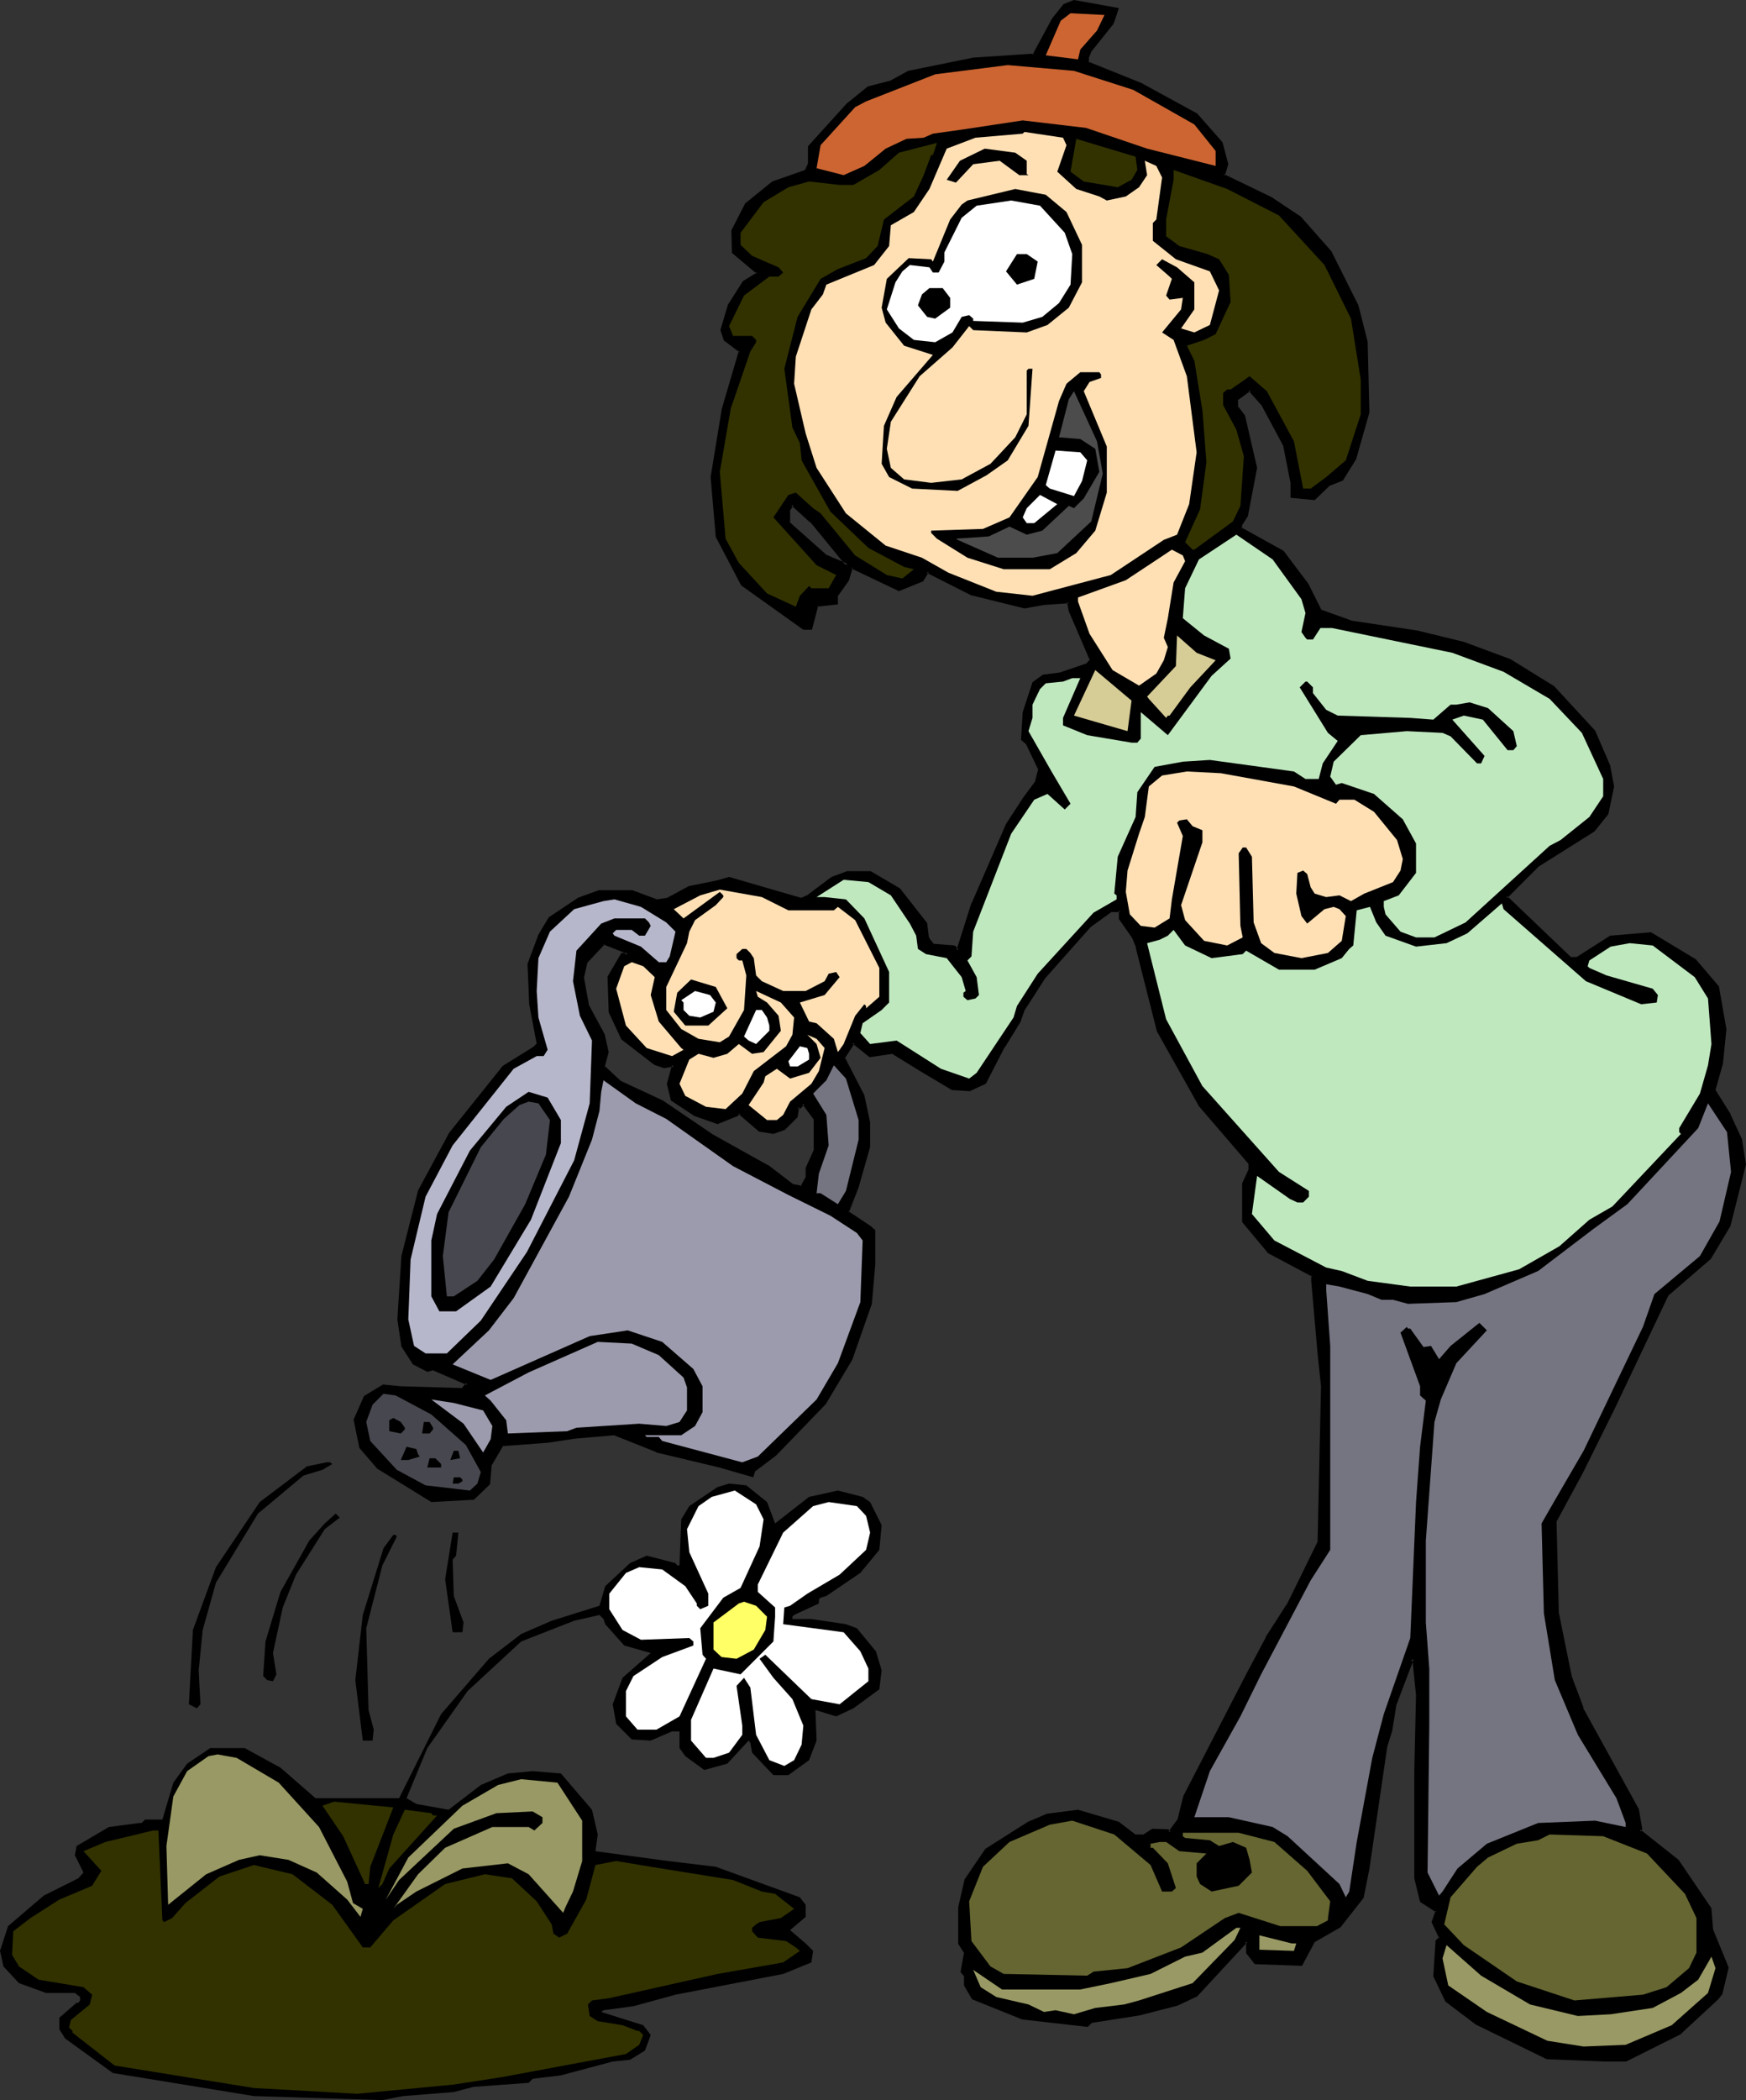
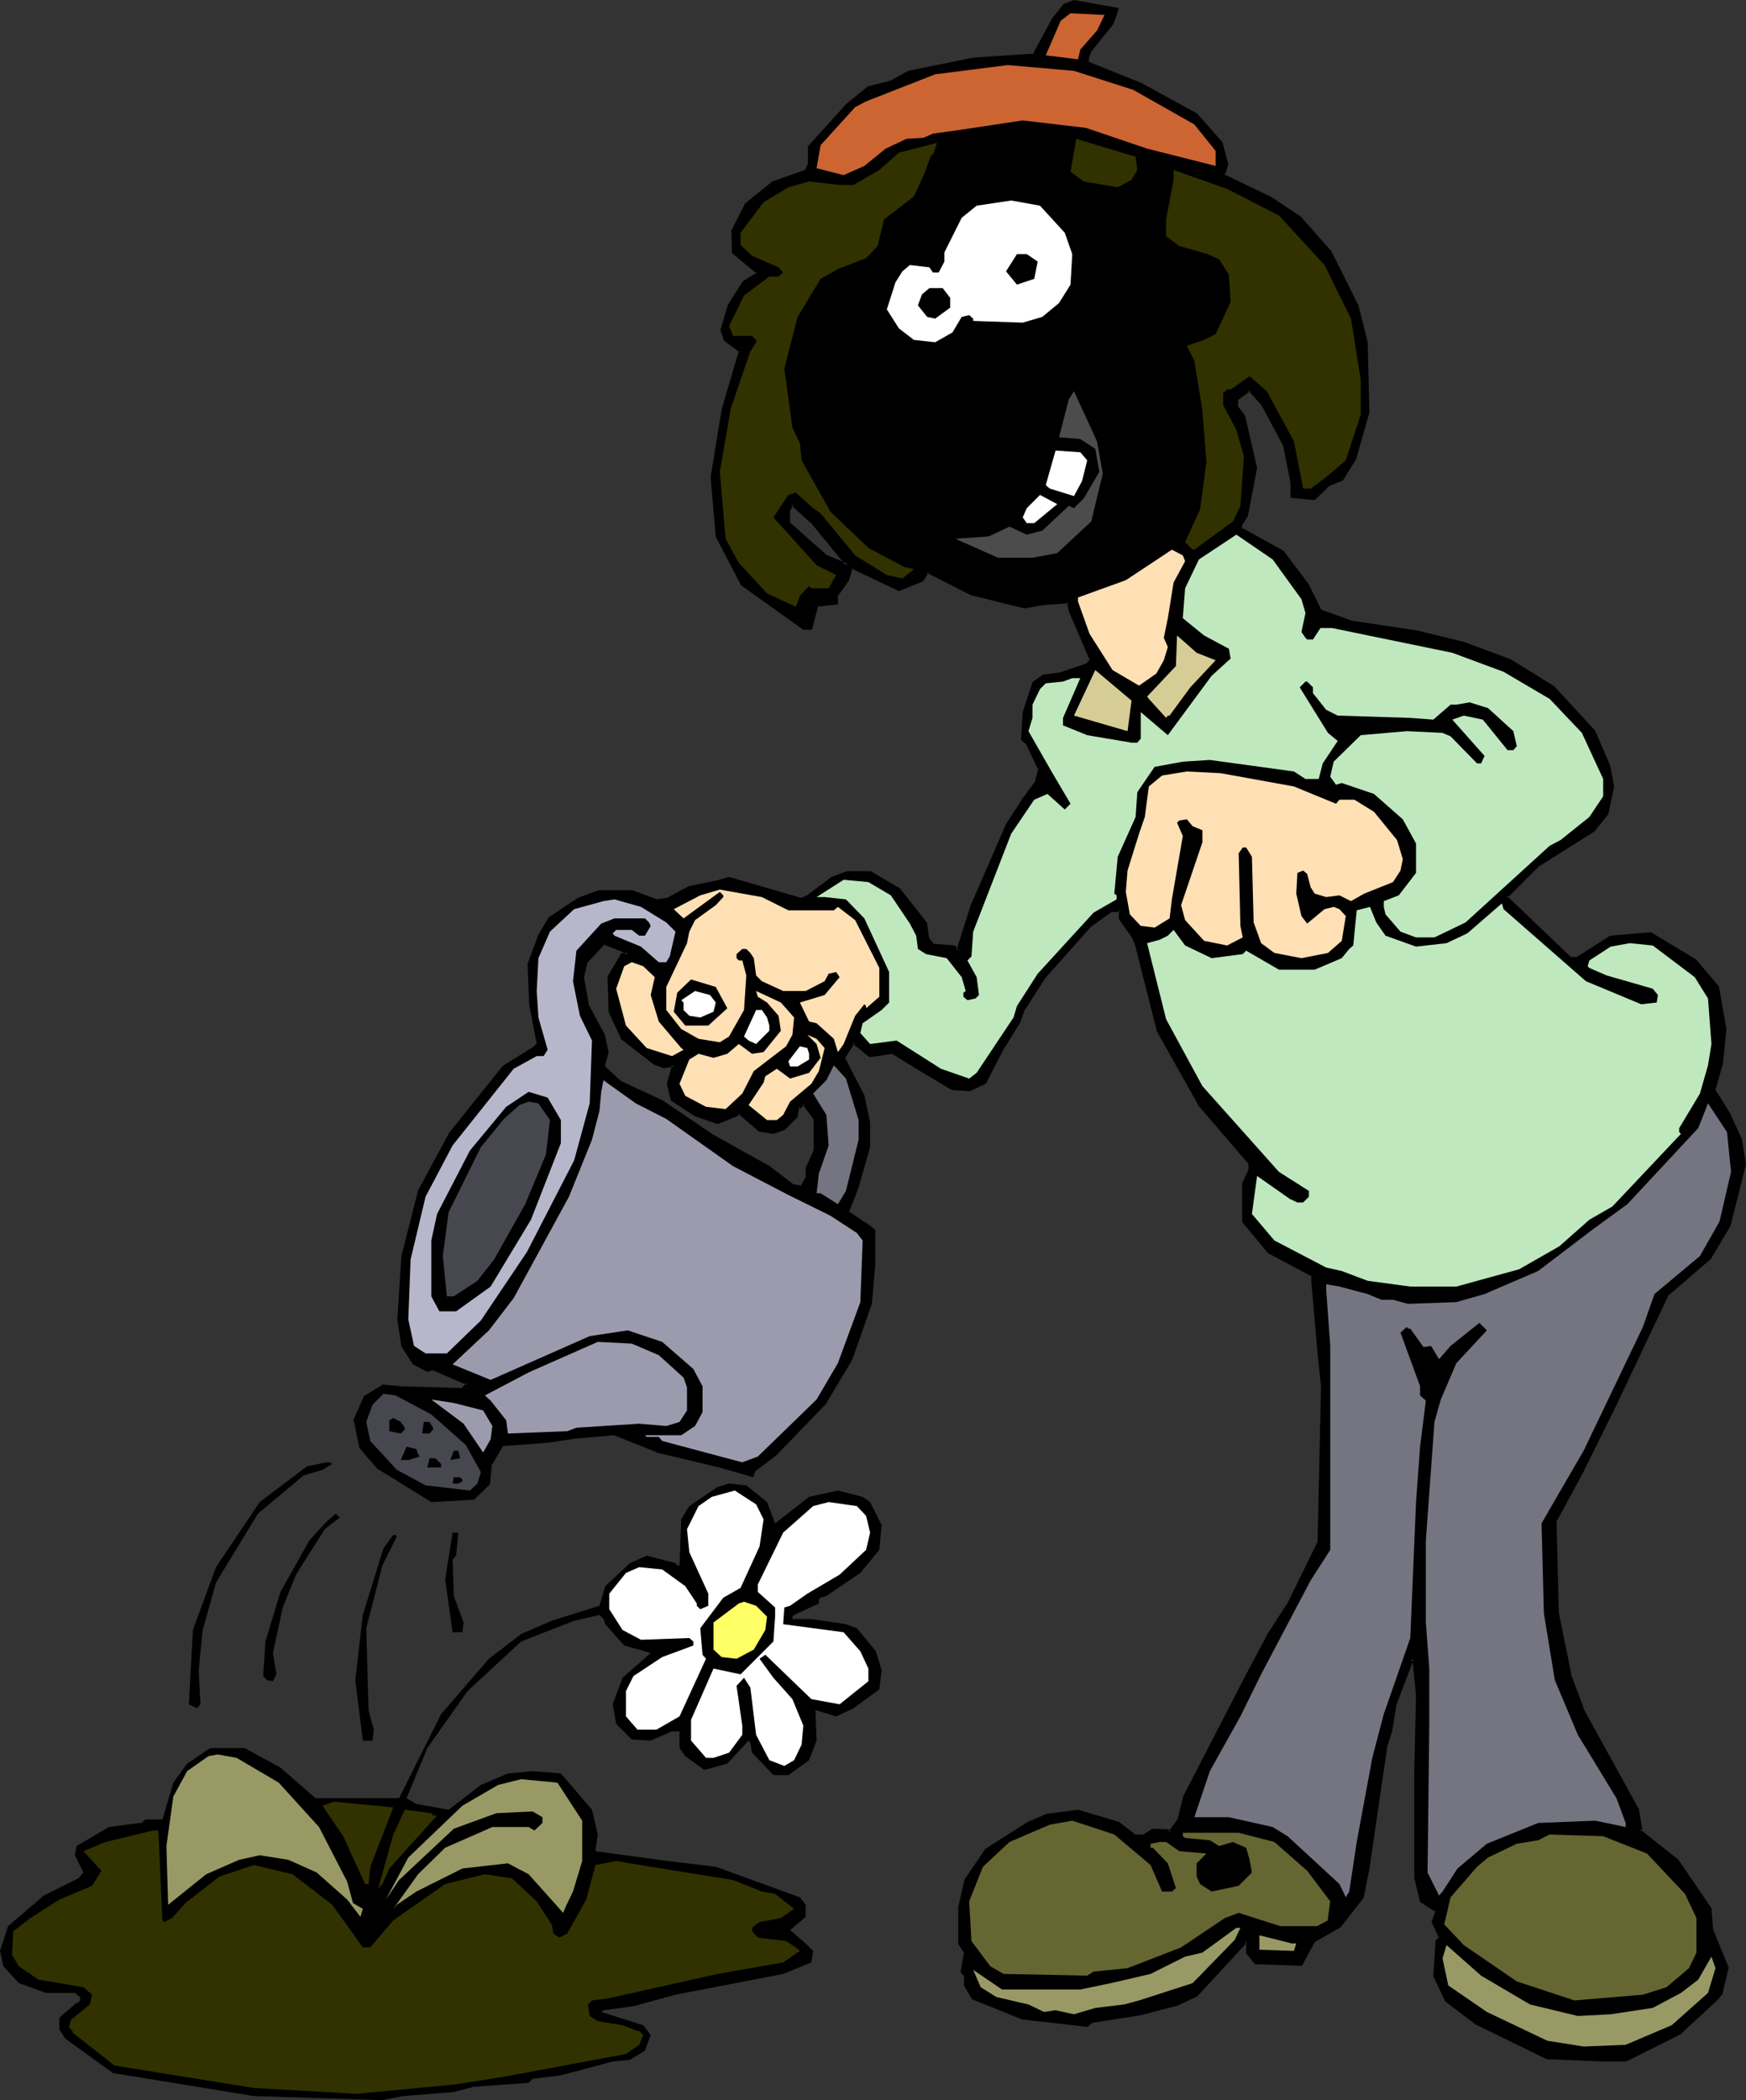
<svg xmlns="http://www.w3.org/2000/svg" xmlns:ns1="http://sodipodi.sourceforge.net/DTD/sodipodi-0.dtd" xmlns:ns2="http://www.inkscape.org/namespaces/inkscape" version="1.0" width="129.643mm" height="155.839mm" id="svg68" ns1:docname="Watering Flower 1.wmf">
  <rect width="100%" height="100%" fill="#333333" stroke="none" />
  <ns1:namedview id="namedview68" pagecolor="#ffffff" bordercolor="#000000" borderopacity="0.25" ns2:showpageshadow="2" ns2:pageopacity="0.0" ns2:pagecheckerboard="0" ns2:deskcolor="#d1d1d1" ns2:document-units="mm" />
  <defs id="defs1">
    <pattern id="WMFhbasepattern" patternUnits="userSpaceOnUse" width="6" height="6" x="0" y="0" />
  </defs>
  <path style="fill:#000000;fill-opacity:1;fill-rule:evenodd;stroke:none" d="m 176.151,267.595 -0.97,-0.97 -5.818,-2.101 -4.848,5.332 -1.131,4.201 1.616,8.08 4.363,8.08 0.97,4.848 -0.97,4.04 4.687,4.525 11.797,5.333 13.898,9.534 15.514,8.564 7.111,5.333 2.586,0.485 1.616,-2.585 v -2.585 l 2.262,-5.009 v -9.049 l -3.394,-4.201 -0.97,0.97 h -0.646 l -0.485,2.747 -3.232,3.232 -3.071,1.131 -3.879,-0.646 -5.818,-4.848 -0.646,0.646 -5.333,2.101 -6.303,-2.101 -6.464,-4.363 -1.131,-4.363 1.616,-5.171 -2.747,0.323 -2.586,-0.97 -9.05,-6.787 -3.394,-7.595 -0.323,-9.695 3.717,-6.464 z M 312.223,6.302 l -6.464,8.08 -0.646,1.616 v 1.616 l 15.029,5.979 15.676,8.564 6.787,7.918 1.778,5.979 -1.131,3.07 13.413,6.464 8.08,5.494 8.565,9.695 7.434,14.866 2.747,10.342 0.323,19.714 -3.717,12.766 -3.555,5.979 -3.879,1.616 -3.717,3.717 -6.464,-0.646 v -3.717 l -2.101,-10.665 -5.818,-11.15 -3.879,-4.363 -3.717,2.747 v 2.101 l 2.101,2.585 3.394,14.543 -2.747,13.412 -1.616,2.585 v 1.131 l 11.797,6.464 6.949,9.049 3.717,7.433 8.565,3.232 18.261,2.747 13.413,3.07 12.767,4.848 12.282,7.595 11.312,12.281 4.202,9.695 1.131,5.817 -1.616,7.595 -3.717,4.686 -15.514,9.695 -9.05,9.049 18.1,17.129 h 2.101 l 9.212,-5.817 11.151,-1.131 12.444,7.595 6.303,7.433 2.101,11.796 -0.97,9.534 -2.101,7.433 4.363,7.11 3.071,6.948 1.131,6.948 -4.202,17.129 -5.495,9.049 -11.797,10.18 -15.029,31.672 -9.05,18.26 -7.595,13.735 0.646,25.855 3.717,18.098 3.232,8.564 15.514,28.44 1.131,5.333 -0.485,0.485 10.666,8.564 9.05,13.412 0.485,5.979 4.363,10.665 -1.616,6.948 -1.131,1.454 -10.666,9.695 -15.029,7.595 h -5.818 l -16.161,-0.485 -19.716,-9.695 -8.565,-6.464 -3.394,-6.948 0.646,-9.695 1.131,-0.97 -2.101,-4.363 0.97,-3.232 -4.202,-2.585 -1.616,-6.464 v -30.056 l 0.485,-21.33 -0.97,-9.695 -0.646,-0.485 -4.848,12.766 -0.97,7.11 -1.616,4.686 -5.01,34.257 -1.454,8.08 -6.464,8.08 -7.434,4.201 -3.232,6.464 -12.767,-0.485 -2.262,-2.747 v -2.585 l -0.485,-0.646 -13.898,15.028 -5.495,2.747 -10.666,2.747 -13.413,1.939 -1.131,1.131 -18.1,-2.101 -13.898,-5.494 -2.101,-3.555 v -2.747 l -1.131,-1.131 1.131,-5.332 -1.616,-2.585 V 534.867 l 1.616,-7.595 5.818,-8.403 11.797,-7.595 5.333,-2.101 8.565,-1.131 11.151,3.232 5.01,3.717 h 2.101 l 2.747,-1.616 h 4.202 l 0.485,0.646 2.747,-3.717 1.616,-6.464 17.615,-34.257 5.333,-10.18 5.818,-9.049 8.727,-17.775 1.131,-43.791 -1.131,-9.211 -1.616,-20.36 v -1.616 l -12.282,-6.464 -7.111,-8.564 v -10.665 l 1.616,-3.717 v -2.101 l -13.898,-16.159 -11.636,-20.845 -5.979,-23.592 -1.131,-2.585 -3.717,-5.333 v -2.262 h -2.586 l -5.979,4.363 -12.767,14.382 -5.979,9.211 -0.97,3.232 -4.363,6.948 -5.333,10.18 -4.363,1.939 -4.687,-0.323 -9.212,-5.494 -7.434,-4.686 -6.464,1.131 -4.687,-3.878 -2.747,4.363 5.333,10.665 1.616,7.433 v 6.948 l -3.232,11.15 -2.586,7.11 6.303,4.201 1.131,1.131 v 9.049 l -1.131,11.311 -5.333,15.513 -7.434,12.281 -13.898,14.382 -5.979,4.363 -0.485,1.616 -9.05,-2.585 -17.777,-4.363 -11.797,-4.848 -11.312,0.97 -7.434,1.131 -12.767,1.131 -3.232,5.333 -0.485,5.494 -4.363,4.201 -11.797,0.485 -14.868,-9.211 -5.01,-5.817 -1.454,-7.433 2.747,-6.464 5.171,-3.07 4.848,0.323 16.645,0.646 h 0.646 l 1.454,-1.616 -9.696,-4.201 -1.616,0.323 -3.717,-1.939 -3.071,-4.848 -1.131,-7.433 1.131,-17.775 4.687,-18.26 8.565,-15.998 15.029,-18.906 8.565,-5.171 1.131,-1.131 -2.101,-11.15 -0.646,-11.311 3.232,-7.918 2.747,-4.848 8.08,-5.333 5.818,-2.101 h 9.05 l 6.949,2.585 3.232,-0.485 5.979,-3.393 7.919,-1.454 3.232,-1.131 19.878,5.979 h 0.485 l 1.616,-0.646 6.949,-5.333 4.363,-1.454 h 6.303 l 8.08,4.686 7.595,9.534 0.323,3.878 0.646,0.97 0.97,1.293 5.979,0.323 0.97,1.131 4.363,-13.25 9.696,-21.976 4.687,-7.595 3.394,-4.201 0.97,-3.878 -3.717,-7.433 -1.131,-1.131 0.485,-7.433 2.747,-8.08 2.747,-2.101 4.687,-0.646 7.434,-2.424 1.131,-1.293 -5.818,-13.897 -0.485,-2.585 -6.949,0.485 -5.495,0.97 -14.868,-3.717 -12.444,-6.302 -1.454,2.585 -6.464,2.747 -13.413,-6.464 -0.97,3.717 -3.232,4.363 v 2.101 l -5.495,0.485 -1.454,6.464 h -2.262 l -17.13,-12.281 -6.949,-13.412 -1.616,-16.644 3.232,-18.745 4.848,-16.482 -4.202,-3.232 -1.131,-2.747 2.101,-6.948 4.202,-6.464 3.394,-2.101 0.485,-0.646 -6.949,-5.656 v -5.979 l 3.717,-7.433 7.595,-6.14 9.05,-3.07 0.97,-2.101 v -4.848 l 10.828,-11.796 5.818,-4.848 6.303,-1.454 5.01,-2.747 18.1,-3.717 17.13,-1.131 5.333,-10.18 3.232,-3.717 2.586,-1.131 11.959,2.101 z m -74.339,152.219 -10.181,-12.281 -5.333,-4.848 -1.131,1.454 v 3.878 l 10.181,9.049 z" id="path1" />
  <path style="fill:#000000;fill-opacity:1;fill-rule:evenodd;stroke:none" d="m 177.12,268.08 -1.778,-1.778 -6.141,-2.424 -5.171,5.817 -1.131,4.363 1.616,8.241 4.363,8.08 v 0 l 0.97,4.848 v -0.323 l -1.131,4.363 5.171,4.686 11.797,5.333 v 0 l 13.898,9.695 v 0 l 15.514,8.403 v 0 l 7.111,5.494 3.071,0.485 1.778,-2.909 v -2.747 l -0.162,0.162 2.262,-5.009 v -9.372 l -3.555,-4.686 -1.454,1.293 0.323,-0.162 h -0.97 l -0.485,3.232 v -0.323 l -3.232,3.232 0.162,-0.162 -3.071,1.131 h 0.162 l -3.717,-0.485 h 0.162 l -6.141,-5.009 -0.97,0.808 0.162,-0.162 -5.333,2.262 0.323,-0.162 -6.464,-2.101 h 0.162 l -6.303,-4.201 0.162,0.323 -1.131,-4.525 v 0.323 l 1.778,-5.979 -3.394,0.646 h 0.162 l -2.586,-1.131 v 0.162 l -9.05,-6.787 0.162,0.162 -3.232,-7.595 v 0.162 l -0.323,-9.695 -0.162,0.162 3.717,-6.302 -0.323,0.162 h 2.424 l -0.97,-0.808 h -1.778 l -3.879,6.625 0.323,10.019 3.555,7.595 9.212,7.11 2.747,0.97 2.747,-0.485 -0.485,-0.485 -1.454,5.333 1.131,4.686 6.626,4.363 6.464,2.262 5.656,-2.262 0.646,-0.646 h -0.485 l 5.818,5.009 4.04,0.646 3.232,-1.131 3.555,-3.555 0.485,-2.909 -0.485,0.485 h 0.808 l 1.131,-1.131 -0.646,-0.162 3.232,4.363 v -0.323 9.049 -0.162 l -2.262,5.009 v 2.747 -0.162 l -1.454,2.585 0.485,-0.162 -2.747,-0.485 h 0.162 l -6.949,-5.333 h -0.162 l -15.353,-8.564 v 0 l -14.06,-9.534 -11.797,-5.494 0.162,0.162 -4.687,-4.363 v 0.323 l 1.131,-4.201 -1.131,-5.009 -4.363,-8.08 v 0.162 l -1.454,-8.08 v 0.162 l 0.97,-4.201 -0.162,0.162 5.01,-5.333 h -0.485 l 5.818,2.262 -0.162,-0.162 0.97,0.97 0.323,-0.646 z" id="path2" />
  <path style="fill:#000000;fill-opacity:1;fill-rule:evenodd;stroke:none" d="m 311.738,6.302 0.162,-0.162 -6.464,8.08 -0.646,1.778 v 1.939 l 15.191,5.979 15.514,8.564 v 0 l 6.787,7.918 -0.162,-0.162 1.778,5.979 v -0.323 l -1.131,3.555 13.737,6.625 h -0.162 l 8.08,5.333 v 0 l 8.565,9.695 -0.162,-0.162 7.595,15.028 -0.162,-0.162 2.747,10.18 v 0 l 0.485,19.714 v -0.162 l -3.717,12.927 v -0.162 l -3.717,5.817 0.162,-0.162 -3.879,1.778 -3.717,3.717 0.323,-0.162 -6.303,-0.485 0.323,0.323 v -3.717 l -2.101,-10.827 -5.979,-11.311 -4.04,-4.525 -4.202,3.07 -0.162,2.424 2.262,2.585 h -0.162 l 3.394,14.543 v -0.162 l -2.747,13.25 0.162,-0.162 -1.778,2.747 v 1.454 l 12.12,6.625 -0.162,-0.162 6.949,9.211 v -0.162 l 3.717,7.595 8.727,3.393 18.261,2.747 v 0 l 13.413,3.07 12.928,4.848 -0.162,-0.162 12.282,7.595 h -0.162 l 11.312,12.281 v 0 l 4.202,9.534 -0.162,-0.162 1.293,5.817 v 0 l -1.616,7.433 v -0.162 l -3.717,4.848 0.162,-0.162 -15.676,9.695 -9.373,9.372 18.585,17.613 h 2.424 l 9.212,-5.979 -0.162,0.162 11.312,-1.131 h -0.323 l 12.282,7.433 v 0 l 6.303,7.433 v -0.323 l 2.101,11.958 v -0.162 l -1.131,9.534 v -0.162 l -2.101,7.756 4.363,7.11 v 0 l 3.232,6.948 v -0.162 l 0.97,6.948 v -0.162 l -4.202,17.129 v 0 l -5.333,8.888 v 0 l -11.797,10.18 -15.029,31.672 -9.05,18.26 -7.595,13.897 0.485,26.016 3.879,18.098 v 0.162 l 3.071,8.564 h 0.162 l 15.514,28.44 -0.162,-0.162 1.131,5.333 0.162,-0.323 -0.808,0.808 10.989,8.888 v -0.162 l 9.05,13.412 v -0.162 l 0.323,6.14 4.525,10.665 -0.162,-0.323 -1.616,7.11 v -0.162 l -0.97,1.454 v -0.162 l -10.666,9.857 0.162,-0.162 -15.029,7.595 0.162,-0.162 h -5.818 l -16.161,-0.485 h 0.162 l -19.716,-9.534 h 0.162 l -8.727,-6.464 0.162,0.162 -3.232,-6.948 v 0.162 l 0.646,-9.695 -0.162,0.323 1.293,-1.293 -2.262,-4.525 v 0.323 l 1.293,-3.555 -4.687,-2.909 0.162,0.323 -1.616,-6.464 v 0.162 -30.056 l 0.646,-21.33 v -0.162 l -1.131,-9.695 -0.97,-1.131 -5.333,13.412 -0.97,7.272 v -0.162 l -1.616,4.686 v 0.162 l -4.848,34.257 -1.616,8.08 0.162,-0.162 -6.464,8.08 0.162,-0.162 -7.595,4.201 -3.394,6.625 0.485,-0.323 -12.767,-0.323 0.323,0.162 -2.262,-2.747 0.162,0.162 v -2.747 l -0.97,-1.131 -14.221,15.351 v 0 l -5.333,2.585 v 0 l -10.504,2.747 v 0 l -13.575,2.101 -1.293,1.131 0.485,-0.162 -18.1,-2.101 v 0 l -13.898,-5.333 0.162,0.162 -2.101,-3.717 0.162,0.323 v -2.909 l -1.293,-1.293 0.162,0.485 1.131,-5.494 -1.778,-2.747 0.162,0.162 v -10.18 0.162 l 1.616,-7.595 -0.162,0.162 5.818,-8.564 v 0.162 l 11.797,-7.433 h -0.162 l 5.333,-2.262 h -0.162 l 8.565,-0.97 h -0.162 l 11.312,3.232 h -0.162 l 5.01,3.717 h 2.424 l 2.747,-1.778 -0.162,0.162 h 4.202 l -0.323,-0.162 0.97,0.97 2.909,-4.201 1.778,-6.464 v 0 l 17.615,-34.257 5.171,-10.18 v 0 l 5.979,-9.049 v 0 l 8.727,-17.775 1.131,-43.953 v -0.162 l -1.131,-9.211 -1.616,-20.36 v 0.162 -1.778 l -12.605,-6.625 0.162,0.162 -7.111,-8.564 0.162,0.162 v -10.665 l -0.162,0.162 1.778,-3.878 v -2.262 l -14.06,-16.321 0.162,0.162 -11.797,-20.845 h 0.162 l -5.979,-23.431 -0.162,-0.162 -0.97,-2.585 -3.717,-5.494 v 0.323 -2.585 l -3.232,-0.162 -6.141,4.525 -12.767,14.382 -0.162,0.162 -5.818,9.211 -1.131,3.393 0.162,-0.162 -4.525,6.787 v 0.162 l -5.171,10.18 0.162,-0.323 -4.363,2.101 h 0.323 l -4.848,-0.485 0.162,0.162 -9.05,-5.494 -7.757,-4.848 -6.626,1.131 0.323,0.162 -5.01,-4.201 -3.232,5.009 5.495,10.827 v -0.162 l 1.616,7.595 v -0.162 6.948 -0.162 l -3.071,11.311 -1.939,7.272 2.747,-7.11 3.232,-11.311 v -6.948 l -1.616,-7.595 -5.495,-10.665 v 0.323 l 2.747,-4.201 h -0.646 l 4.848,3.878 6.626,-0.97 h -0.323 l 7.595,4.686 9.212,5.494 5.01,0.323 4.525,-2.101 5.333,-10.342 v 0.162 l 4.363,-7.11 1.131,-3.232 v 0 l 5.818,-9.049 v 0 L 306.082,260 v 0 l 5.818,-4.201 h -0.162 2.586 l -0.323,-0.485 v 2.424 l 3.717,5.333 v 0 l 1.131,2.747 -0.162,-0.162 5.979,23.592 11.797,21.007 13.898,16.159 v -0.323 2.101 -0.162 l -1.778,3.878 v 10.827 l 7.272,8.726 12.444,6.625 -0.323,-0.485 v 1.616 0 l 1.778,20.36 0.97,9.211 v 0 l -0.97,43.791 v -0.162 l -8.727,17.775 v -0.162 l -5.818,9.049 v 0.162 l -5.333,10.019 -17.777,34.419 -1.616,6.464 0.162,-0.162 -2.747,3.717 h 0.646 l -0.646,-0.646 -4.525,-0.162 -2.747,1.778 0.162,-0.162 h -2.101 l 0.162,0.162 -4.848,-3.717 -11.474,-3.393 -8.727,1.131 -5.333,2.262 v 0 l -11.959,7.595 -5.818,8.564 -1.778,7.756 v 10.342 l 1.778,2.747 -0.162,-0.323 -0.97,5.494 1.131,1.293 -0.162,-0.323 v 2.747 l 2.262,3.878 14.06,5.656 18.423,2.101 1.293,-1.293 -0.162,0.162 13.413,-2.101 v 0 l 10.666,-2.747 5.495,-2.585 14.06,-15.19 h -0.646 l 0.485,0.646 -0.162,-0.323 v 2.747 l 2.424,3.07 13.252,0.485 3.555,-6.625 -0.323,0.162 7.595,-4.363 6.464,-8.241 1.616,-8.08 5.01,-34.257 v 0 l 1.454,-4.686 v -0.162 l 1.131,-6.948 v 0 l 4.848,-12.766 -0.808,0.162 0.646,0.485 -0.162,-0.162 0.97,9.534 v 0 l -0.485,21.33 v 30.056 l 1.616,6.625 4.525,2.909 -0.162,-0.485 -1.131,3.232 2.101,4.525 0.162,-0.485 -1.131,1.131 -0.646,10.019 3.394,7.11 8.565,6.464 19.878,9.695 16.322,0.646 h 5.979 l 15.191,-7.595 10.666,-9.857 1.131,-1.454 1.778,-7.433 -4.363,-10.665 v 0.162 l -0.485,-6.14 -9.212,-13.574 -10.828,-8.564 0.162,0.646 0.485,-0.646 -0.97,-5.656 -15.676,-28.44 h 0.162 l -3.232,-8.564 v 0.162 l -3.717,-18.26 v 0.162 l -0.646,-25.855 v 0.162 l 7.434,-13.735 9.05,-18.26 15.029,-31.672 v 0.162 l 11.797,-10.18 5.495,-9.211 4.363,-17.29 -1.131,-7.11 -3.232,-6.948 v -0.162 l -4.363,-6.948 0.162,0.323 2.101,-7.433 v 0 l 0.97,-9.695 -2.101,-11.958 -6.464,-7.595 -12.605,-7.595 -11.474,0.97 -9.373,5.979 h 0.323 -2.101 l 0.323,0.162 -18.1,-17.29 v 0.646 l 9.05,-9.049 -0.162,0.162 15.676,-9.857 3.879,-4.848 1.616,-7.756 -1.131,-5.979 -4.202,-9.695 -11.474,-12.443 -12.282,-7.595 -13.09,-4.848 -13.252,-3.232 h -0.162 l -18.261,-2.747 h 0.162 l -8.565,-3.07 0.162,0.162 -3.717,-7.433 -6.949,-9.211 -11.959,-6.625 0.323,0.485 v -1.131 l -0.162,0.323 1.778,-2.747 2.586,-13.574 -3.394,-14.705 -2.101,-2.747 0.162,0.323 v -2.101 l -0.162,0.323 3.717,-2.747 h -0.646 l 3.879,4.363 -0.162,-0.162 5.979,11.15 v -0.162 l 2.101,10.665 v 0 4.201 l 6.787,0.646 4.04,-3.878 h -0.162 l 4.04,-1.616 3.717,-5.979 3.717,-13.089 -0.485,-19.876 -2.586,-10.18 -7.595,-15.19 -8.565,-9.695 -8.242,-5.494 v 0 l -13.413,-6.464 0.323,0.485 0.97,-3.232 -1.616,-6.14 -7.111,-8.08 -15.676,-8.564 -14.868,-5.979 0.162,0.323 v -1.616 0.162 l 0.646,-1.616 -0.162,0.162 6.464,-8.08 z" id="path3" />
  <path style="fill:#000000;fill-opacity:1;fill-rule:evenodd;stroke:none" d="m 240.147,332.878 -2.747,7.272 6.464,4.363 v 0 l 1.131,1.131 -0.162,-0.323 v 9.049 0 l -1.131,11.15 v 0 l -5.333,15.513 0.162,-0.162 -7.595,12.443 0.162,-0.162 -13.898,14.382 h 0.162 l -6.141,4.525 -0.646,1.616 0.646,-0.323 -9.05,-2.585 -17.777,-4.363 h 0.162 l -12.12,-4.848 -11.312,1.131 -7.434,0.97 -13.09,1.131 -3.394,5.656 -0.485,5.494 0.162,-0.162 -4.363,4.201 0.323,-0.162 -11.797,0.646 h 0.323 l -15.029,-9.211 v 0 l -4.848,-5.817 0.162,0.323 -1.616,-7.595 v 0.323 l 2.747,-6.464 -0.162,0.162 5.333,-3.07 h -0.323 l 4.687,0.485 h 0.162 l 16.645,0.646 0.808,-0.162 1.939,-2.101 -10.181,-4.525 -1.939,0.485 h 0.323 l -3.717,-2.101 0.162,0.162 -3.071,-4.848 v 0.162 l -0.97,-7.433 v 0.162 l 0.97,-17.775 v 0.162 l 4.848,-18.26 v 0 l 8.404,-15.998 v 0 l 15.029,-18.745 v 0.162 l 8.404,-5.333 1.454,-1.293 -2.262,-11.473 v 0.162 l -0.485,-11.311 v 0.162 l 3.071,-7.918 v 0 l 2.747,-4.848 -0.162,0.162 8.08,-5.332 v 0.162 l 5.818,-2.101 h -0.162 9.05 v 0 l 6.949,2.424 3.394,-0.323 5.979,-3.393 h -0.162 l 7.919,-1.454 h 0.162 l 3.232,-1.131 h -0.162 l 19.716,5.979 h 0.808 l 1.616,-0.646 7.111,-5.333 h -0.162 l 4.363,-1.616 h -0.162 6.303 -0.323 l 8.08,4.848 v -0.162 l 7.434,9.534 v -0.162 l 0.485,3.878 0.646,1.131 1.131,1.293 5.979,0.485 -0.162,-0.162 1.454,1.616 4.687,-14.058 -0.162,0.162 9.696,-21.976 v 0 l 4.687,-7.433 3.394,-4.363 1.131,-4.04 -3.879,-7.756 -1.131,-1.131 0.162,0.323 0.485,-7.433 v 0.162 l 2.586,-8.08 -0.162,0.162 2.747,-1.939 h -0.162 l 4.848,-0.646 7.595,-2.585 1.293,-1.616 -5.979,-14.058 0.162,0.162 -0.646,-3.07 -7.272,0.485 h -0.162 l -5.333,1.131 h 0.162 l -15.029,-3.878 0.162,0.162 -12.605,-6.464 -1.939,2.747 h 0.323 l -6.464,2.585 h 0.323 l -13.898,-6.625 -1.131,4.201 v -0.162 l -3.232,4.525 v 2.262 l 0.485,-0.485 -5.818,0.646 -1.616,6.787 0.485,-0.323 h -2.262 0.323 l -17.13,-12.281 0.162,0.162 -7.111,-13.412 h 0.162 l -1.616,-16.482 v 0.162 l 3.232,-18.906 v 0.162 l 4.848,-16.805 -4.525,-3.555 0.162,0.323 -0.97,-2.747 v 0.162 l 2.101,-6.787 v 0.162 l 4.202,-6.464 h -0.162 l 3.394,-2.101 0.646,-0.97 -7.111,-5.979 0.162,0.323 v -5.979 l -0.162,0.162 3.879,-7.433 -0.162,0.162 7.434,-6.14 -0.162,0.162 9.373,-3.232 1.131,-2.262 v -5.009 l -0.162,0.323 10.828,-11.796 h -0.162 l 5.979,-4.848 -0.162,0.162 6.303,-1.616 5.01,-2.747 -0.162,0.162 18.262,-3.878 h -0.162 l 17.292,-0.97 5.656,-10.503 -0.162,0.162 3.071,-3.878 v 0.323 l 2.747,-1.131 h -0.323 l 11.959,2.101 -0.485,-0.646 -1.131,3.878 0.808,0.323 L 314.001,2.262 301.395,0 l -2.909,1.131 -3.232,4.04 -5.495,10.18 0.485,-0.323 -17.13,1.131 v 0 l -18.261,3.717 -5.01,2.747 v 0 l -6.303,1.616 -5.979,4.848 v 0 l -10.828,11.958 v 5.009 -0.162 l -0.97,2.101 0.162,-0.323 -9.212,3.232 -7.595,6.14 -3.879,7.595 0.162,6.302 6.949,5.817 v -0.485 l -0.485,0.646 v -0.162 l -3.394,2.101 -4.202,6.625 -2.101,7.11 0.97,2.909 4.525,3.393 -0.323,-0.485 -4.848,16.482 v 0.162 l -3.071,18.745 1.454,16.805 7.111,13.574 17.453,12.443 h 2.424 l 1.778,-6.787 -0.323,0.323 5.818,-0.646 v -2.424 l -0.162,0.323 3.232,-4.525 1.131,-3.717 -0.646,0.162 13.575,6.464 6.787,-2.747 1.616,-2.585 -0.646,0.162 12.444,6.302 15.029,3.717 5.495,-0.97 v 0 l 6.949,-0.485 -0.485,-0.323 0.485,2.585 5.979,13.897 v -0.485 l -1.131,1.293 0.323,-0.162 -7.595,2.585 h 0.162 l -5.01,0.646 -2.909,2.101 -2.747,8.403 -0.485,7.756 1.293,1.131 v -0.162 l 3.555,7.433 v -0.323 l -0.97,3.878 v -0.162 l -3.232,4.363 -4.848,7.433 v 0 l -9.535,21.976 -0.162,0.162 -4.202,13.25 0.646,-0.162 -1.131,-1.131 -5.979,-0.485 0.162,0.162 -0.97,-1.293 v 0.162 l -0.485,-0.97 v 0 l -0.485,-3.878 -7.595,-9.695 -8.242,-4.848 h -6.626 l -4.363,1.616 -7.111,5.333 0.162,-0.162 -1.454,0.646 v 0 h -0.485 0.162 l -20.039,-5.817 -3.394,0.97 v 0 l -7.919,1.616 -5.979,3.232 h 0.162 l -3.232,0.485 h 0.162 l -6.949,-2.585 h -9.373 l -5.818,2.101 -8.242,5.494 -2.909,4.848 v 0 l -3.071,8.241 0.485,11.311 v 0 l 2.101,11.15 0.162,-0.323 -1.131,1.131 v 0 l -8.565,5.333 -15.029,18.745 -8.727,16.159 -4.687,18.421 -1.131,17.775 1.131,7.595 3.232,5.009 4.04,2.101 1.778,-0.485 h -0.323 l 9.696,4.201 -0.162,-0.646 -1.454,1.616 0.323,-0.162 h -0.646 l -16.645,-0.485 v 0 l -5.01,-0.485 -5.333,3.232 -2.909,6.625 1.616,7.918 5.01,5.817 15.191,9.372 11.959,-0.646 4.525,-4.363 0.485,-5.656 v 0.323 l 3.232,-5.494 -0.323,0.162 12.928,-0.97 7.434,-1.131 11.151,-0.97 h -0.162 l 11.797,4.686 0.162,0.162 17.615,4.201 9.535,2.747 0.646,-1.939 -0.162,0.323 5.979,-4.525 v 0 l 13.898,-14.382 7.434,-12.443 5.495,-15.674 0.97,-11.15 v -0.162 -9.372 l -1.293,-1.131 -6.303,-4.201 0.162,0.485 z" id="path4" />
  <path style="fill:#000000;fill-opacity:1;fill-rule:evenodd;stroke:none" d="m 239.339,159.652 -11.474,-13.735 v 0 l -5.656,-5.171 -1.293,1.939 v 4.201 l 10.181,9.372 8.242,3.393 -1.293,-1.454 -6.464,-2.747 h 0.162 l -10.181,-9.049 0.162,0.323 v -3.878 0.323 l 0.97,-1.454 h -0.646 l 5.333,4.848 v -0.162 l 10.181,12.443 0.485,-0.646 z" id="path5" />
  <path style="fill:#cc6532;fill-opacity:1;fill-rule:evenodd;stroke:none" d="m 307.86,8.564 -4.687,5.333 -0.646,2.747 -9.05,-1.131 4.202,-9.695 2.747,-2.101 9.535,0.485 z" id="path6" />
  <path style="fill:#cc6532;fill-opacity:1;fill-rule:evenodd;stroke:none" d="m 318.041,25.208 17.13,9.695 5.979,7.433 v 4.201 l -19.231,-4.848 -17.13,-5.817 -17.777,-2.101 -17.13,2.585 -8.08,1.131 -2.586,1.131 -4.848,0.323 -5.818,2.747 -5.979,4.848 -5.818,2.585 -7.595,-1.939 1.131,-6.464 9.696,-10.665 3.071,-1.616 19.393,-7.595 20.362,-2.585 18.585,1.616 z" id="path7" />
-   <path style="fill:#ffe0b5;fill-opacity:1;fill-rule:evenodd;stroke:none" d="m 299.295,40.721 -2.586,7.433 5.333,4.848 6.464,2.101 2.101,1.131 5.333,-1.131 3.717,-2.585 2.262,-3.393 -0.646,-4.04 3.232,1.454 1.616,3.232 -1.616,11.796 -0.97,0.97 v 5.009 l 6.464,5.171 9.535,3.393 2.586,5.333 -2.586,9.695 -4.363,2.101 -3.717,-1.131 3.717,-5.333 v -7.595 l -4.848,-4.201 -4.202,-2.262 -1.616,1.616 3.717,3.232 0.646,0.646 -1.616,4.686 0.97,1.131 3.717,-0.485 -0.485,3.232 -5.333,6.464 3.232,2.101 3.717,10.18 2.747,21.33 -2.101,14.543 -3.394,8.564 -3.717,1.454 -14.868,9.857 -21.978,5.817 -10.181,-1.131 -13.413,-5.333 -7.434,-4.201 -10.181,-3.393 -11.151,-9.049 -8.242,-12.766 -3.071,-9.695 -3.232,-13.897 0.485,-7.595 4.363,-13.25 3.232,-4.201 0.97,-2.747 13.413,-5.494 4.202,-5.333 0.485,-5.817 6.464,-3.717 4.363,-6.464 4.848,-11.311 8.08,-3.07 13.252,-1.131 0.485,-0.485 10.828,1.616 z" id="path8" />
  <path style="fill:#323200;fill-opacity:1;fill-rule:evenodd;stroke:none" d="m 319.172,47.669 -1.616,2.747 -3.879,2.101 -9.535,-1.616 -3.717,-2.747 1.616,-9.211 16.645,5.009 z" id="path9" />
  <path style="fill:#323200;fill-opacity:1;fill-rule:evenodd;stroke:none" d="m 261.317,43.468 -2.101,5.656 -2.747,5.979 -8.404,6.464 -1.778,7.433 -3.232,3.393 -7.919,3.07 -4.848,2.747 -6.464,10.665 -3.717,14.543 2.262,16.482 2.101,4.363 0.485,4.848 8.08,14.382 10.666,10.18 10.02,5.333 2.747,0.646 -3.232,2.585 -4.363,-0.97 -8.888,-5.494 -9.696,-11.796 -2.101,-1.454 -4.848,-4.363 -2.101,0.646 -4.202,6.302 12.12,13.412 5.495,2.747 -2.101,3.717 h -4.848 l -0.646,-0.646 -2.586,2.747 -1.131,3.07 -8.08,-3.717 -7.919,-8.564 -3.717,-6.787 -1.616,-18.745 3.071,-17.775 5.495,-15.998 1.616,-2.585 v -0.646 l -1.131,-1.131 h -5.333 l -1.131,-2.747 4.202,-8.564 7.111,-5.333 h 2.586 l 1.293,-1.131 -1.293,-1.454 -7.434,-3.232 -3.232,-3.07 v -3.393 l 6.464,-8.564 6.949,-4.201 5.818,-1.616 8.565,0.97 h 3.879 l 7.272,-4.201 5.495,-4.848 10.666,-2.747 -1.131,3.393 z" id="path10" />
  <path style="fill:#000000;fill-opacity:1;fill-rule:evenodd;stroke:none" d="m 288.144,45.084 v 3.717 l 0.485,0.323 h -2.586 l -5.495,-4.04 -7.434,0.97 -4.848,5.171 -2.586,-0.808 3.717,-5.333 6.949,-3.393 8.565,1.131 z" id="path11" />
  <path style="fill:#323200;fill-opacity:1;fill-rule:evenodd;stroke:none" d="m 358.927,60.435 12.767,13.897 7.434,15.028 2.747,17.129 v 9.695 l -4.202,12.927 -5.495,4.686 -4.363,3.232 h -2.101 l -2.586,-13.25 -7.595,-14.058 -4.848,-4.201 -5.333,3.717 h -0.97 l -1.131,0.97 v 3.393 l 3.717,6.948 2.101,7.433 -0.97,13.897 -2.101,4.363 -10.828,7.918 h -0.485 l -2.101,-2.101 4.202,-9.211 1.778,-13.25 -1.131,-14.543 -2.262,-13.897 -2.101,-4.201 4.848,-1.616 3.232,-1.616 4.202,-9.049 -0.485,-7.595 -2.747,-4.363 -3.232,-1.454 -7.919,-2.262 -3.717,-2.747 v -4.686 l 2.101,-11.15 V 47.669 l 15.029,5.333 z" id="path12" />
  <path style="fill:#000000;fill-opacity:1;fill-rule:evenodd;stroke:none" d="m 299.295,59.466 4.363,9.211 v 10.503 l -3.717,7.11 -5.979,4.848 -5.818,2.101 -15.029,-0.646 -1.131,-1.131 -4.687,5.979 -9.212,8.08 -8.08,12.766 -1.131,7.595 1.131,5.333 3.717,3.232 7.595,0.97 8.565,-0.97 8.08,-4.363 6.949,-7.433 3.232,-6.464 v -12.281 l 0.485,-0.485 h 1.131 l -1.131,15.998 -5.818,9.695 -5.979,4.201 -8.08,4.363 -12.767,-0.646 -6.464,-3.232 -2.101,-3.717 0.646,-10.665 3.555,-8.08 10.181,-11.796 -8.08,-2.585 -5.171,-6.464 -1.131,-4.201 1.454,-8.08 6.141,-5.817 6.303,0.323 0.485,0.646 4.848,-11.796 3.232,-4.201 1.616,-1.131 13.413,-3.232 8.565,1.616 z" id="path13" />
  <path style="fill:#ffffff;fill-opacity:1;fill-rule:evenodd;stroke:none" d="m 298.81,65.283 2.101,5.979 -0.485,8.564 -3.232,5.171 -4.687,3.878 -5.495,1.616 -13.898,-0.485 v -0.646 l -1.131,-0.97 -2.101,0.485 -2.586,4.363 -4.848,2.747 -5.979,-0.646 -4.202,-3.232 -3.394,-5.333 2.424,-7.595 1.939,-3.07 2.101,-1.778 5.495,0.646 0.97,1.454 h 1.616 l 1.616,-3.07 v -2.585 l 4.848,-9.695 4.202,-3.393 9.696,-1.454 8.08,1.454 z" id="path14" />
  <path style="fill:#000000;fill-opacity:1;fill-rule:evenodd;stroke:none" d="m 291.214,73.362 -0.97,4.848 -4.848,1.616 -3.071,-3.717 3.071,-4.848 h 2.747 z" id="path15" />
  <path style="fill:#000000;fill-opacity:1;fill-rule:evenodd;stroke:none" d="m 266.65,83.543 v 2.747 l -4.202,3.07 -2.262,-0.485 -2.586,-3.232 1.131,-3.07 2.101,-1.778 h 3.717 z" id="path16" />
  <path style="fill:#000000;fill-opacity:1;fill-rule:evenodd;stroke:none" d="m 308.991,105.034 v 0.97 l -3.232,1.131 -1.616,2.585 6.464,15.513 v 12.927 l -3.232,10.665 -5.333,6.302 -7.434,4.525 h -12.928 l -10.181,-3.232 -8.565,-5.333 -1.616,-1.616 v -0.646 l 14.545,-0.485 7.434,-3.232 7.919,-11.311 5.979,-21.33 2.101,-4.848 3.879,-3.232 h 5.333 z" id="path17" />
  <path style="fill:#4c4c4c;fill-opacity:1;fill-rule:evenodd;stroke:none" d="m 309.476,132.828 -3.232,13.412 -9.535,8.888 -6.949,1.293 h -9.696 l -11.312,-5.009 -0.485,-0.323 9.212,-0.646 5.818,-2.747 4.848,2.262 4.363,-1.131 7.434,-6.948 1.454,0.646 2.747,-2.747 4.363,-7.433 -1.131,-6.464 -4.202,-2.747 -5.979,-0.485 2.747,-10.665 1.454,-2.262 6.464,14.058 z" id="path18" />
  <path style="fill:#ffffff;fill-opacity:1;fill-rule:evenodd;stroke:none" d="m 305.112,129.111 -1.454,5.817 -2.262,4.201 -6.787,-2.101 -1.131,-0.97 2.747,-9.695 6.949,0.485 z" id="path19" />
  <path style="fill:#ffffff;fill-opacity:1;fill-rule:evenodd;stroke:none" d="m 290.245,146.725 h -2.101 l -1.131,-1.616 1.131,-2.585 3.717,-3.717 4.848,2.585 z" id="path20" />
  <path style="fill:#bfe8bf;fill-opacity:1;fill-rule:evenodd;stroke:none" d="m 365.23,168.055 1.131,3.878 -1.131,5.332 1.131,1.616 0.485,0.485 h 1.616 l 2.101,-3.232 h 3.232 l 33.776,6.948 14.383,5.333 12.928,7.595 9.05,9.534 5.979,12.927 v 4.848 l -3.879,5.817 -8.08,6.464 -3.071,1.616 -23.594,21.492 -8.727,4.201 h -5.171 l -4.363,-1.616 -4.202,-4.848 -0.485,-2.101 v -1.616 l 4.202,-1.616 4.848,-6.302 v -8.241 l -3.717,-6.787 -8.08,-7.11 -9.05,-3.07 -1.616,0.485 -1.616,-2.262 0.97,-4.201 7.595,-7.433 12.928,-1.131 10.02,0.485 2.262,0.97 7.434,7.595 h 1.131 l 0.97,-2.101 -9.05,-10.18 3.232,-1.131 5.333,1.131 6.949,8.564 h 1.616 l 0.97,-1.131 -0.97,-4.201 -7.111,-6.464 -5.171,-1.616 -3.717,0.646 h -1.616 l -4.848,4.201 -6.464,-0.485 -20.362,-0.646 -3.232,-1.616 -3.717,-4.686 v -1.616 l -1.616,-1.616 h -0.485 l -1.616,1.616 7.919,12.766 2.747,2.262 -4.202,6.302 -1.131,4.363 h -3.717 l -3.232,-2.101 -23.594,-3.232 -7.595,0.485 -7.919,1.454 -4.848,7.11 -0.485,6.948 -5.01,11.15 -0.97,10.342 0.646,0.485 v 1.131 l -6.464,3.717 -15.676,17.129 -5.818,9.049 -0.97,3.232 -10.343,15.513 -2.101,1.616 -7.919,-2.747 -12.444,-7.918 -7.434,0.97 -2.747,-3.07 0.646,-2.747 5.333,-3.717 2.101,-2.101 v -8.564 l -6.949,-15.028 -5.171,-5.333 -5.979,-0.646 h -2.262 l 7.595,-4.848 6.949,0.646 6.303,3.717 5.333,7.918 1.778,3.393 0.485,3.717 2.262,1.454 5.818,1.131 4.202,5.332 1.131,3.878 -0.646,0.485 v 1.131 l 1.131,0.97 2.262,-0.485 0.97,-0.97 -0.646,-5.009 -2.586,-4.686 1.131,-1.131 0.485,-6.948 10.666,-27.47 6.464,-9.534 3.717,-1.616 4.848,4.363 1.616,-1.616 -5.333,-9.049 -6.464,-11.311 1.131,-3.717 v -3.717 l 2.101,-4.363 1.616,-1.616 4.848,-0.485 2.586,-0.97 h 2.262 l -4.848,11.15 v 2.101 l 6.787,2.747 12.444,2.101 h 1.616 l 0.97,-1.131 v -7.433 l 7.595,6.464 12.282,-16.644 5.333,-4.848 -0.485,-2.747 -6.949,-3.717 -5.979,-4.848 0.646,-8.403 3.879,-8.08 10.504,-6.948 10.181,6.948 z" id="path21" />
  <path style="fill:#ffe0b5;fill-opacity:1;fill-rule:evenodd;stroke:none" d="m 332.585,157.39 -3.232,5.979 -1.616,10.019 -1.131,5.494 1.131,2.585 -1.131,3.717 -2.101,3.717 -4.848,3.393 -7.434,-4.363 -6.464,-10.18 -3.232,-9.049 v -1.131 l 13.413,-4.848 9.535,-6.302 3.394,-2.262 3.071,1.616 z" id="path22" />
  <path style="fill:#d6cc96;fill-opacity:1;fill-rule:evenodd;stroke:none" d="m 341.151,185.183 -7.111,7.595 -5.818,7.918 h -0.485 l -0.485,0.646 -4.848,-5.333 -0.485,-0.646 8.08,-8.564 0.323,-8.564 5.495,4.848 z" id="path23" />
  <path style="fill:#d6cc96;fill-opacity:1;fill-rule:evenodd;stroke:none" d="m 316.425,205.059 -15.029,-4.363 5.979,-12.766 10.181,8.564 z" id="path24" />
  <path style="fill:#ffe0b5;fill-opacity:1;fill-rule:evenodd;stroke:none" d="m 363.129,220.572 11.797,4.848 0.97,-1.131 h 4.202 l 5.495,3.393 6.464,7.918 1.616,5.332 -0.646,3.232 -2.101,3.232 -8.08,3.232 -3.717,2.101 -3.232,-1.616 -3.717,0.485 -3.232,-0.97 -1.131,-1.778 -0.97,-3.717 -1.131,-0.97 -1.616,0.646 -0.323,5.817 1.454,6.302 1.616,2.101 4.848,-4.04 2.586,-0.646 1.616,0.646 1.778,1.939 -1.131,6.948 -3.879,3.393 -7.434,1.454 -7.595,-1.454 -3.717,-2.747 -2.101,-5.817 -0.485,-18.421 -1.616,-2.585 h -0.97 l -1.131,1.616 0.485,20.36 0.646,3.232 -4.363,2.262 -6.464,-1.293 -5.333,-5.817 -1.131,-4.201 5.979,-17.613 v -3.393 l -2.747,-1.131 -1.616,-1.939 -2.101,0.323 -0.646,0.646 1.616,3.717 -3.071,17.775 -0.646,5.333 -4.202,2.585 -3.879,-0.485 -3.071,-3.232 -1.131,-6.302 0.485,-5.979 3.232,-10.342 1.616,-4.686 1.131,-8.564 3.717,-3.07 6.949,-1.131 9.535,0.485 z" id="path25" />
  <path style="fill:#ffe0b5;fill-opacity:1;fill-rule:evenodd;stroke:none" d="m 221.239,255.314 h 12.767 l 1.131,-0.97 4.848,3.717 6.787,13.412 v 8.08 l -3.717,3.232 v -0.646 l -0.485,-0.485 -2.586,3.232 -3.232,7.918 -1.131,1.616 -0.485,0.646 -1.131,-3.717 -4.848,-4.363 -2.101,-0.485 -2.586,-5.333 6.949,-2.101 4.202,-5.009 -0.97,-1.454 -2.101,0.485 -1.131,2.101 -5.333,2.747 h -6.303 l -5.979,-2.747 -1.616,-1.616 -0.646,-4.848 -0.97,-1.454 -1.131,-1.131 h -1.131 l -1.616,1.454 v 1.131 l 0.646,0.646 h 0.97 l 1.131,4.201 -0.646,9.695 -4.202,7.433 -2.586,1.616 -5.979,-0.97 -4.848,-2.747 -4.202,-5.332 v -6.464 l 5.818,-12.281 0.646,-3.232 1.616,-3.232 5.818,-4.201 2.101,-2.262 v -0.485 l -0.97,-0.97 -10.181,7.433 -2.747,-2.585 7.434,-3.878 5.495,-1.616 11.797,2.101 z" id="path26" />
  <path style="fill:#b7b7cc;fill-opacity:1;fill-rule:evenodd;stroke:none" d="m 186.978,258.707 2.586,2.585 -1.616,6.948 -0.97,1.616 h -2.101 l -5.01,-4.363 -7.434,-3.07 -0.485,-0.646 0.97,-0.97 h 4.363 l 2.101,1.616 h 1.616 l 1.616,-2.747 -0.485,-0.97 -1.131,-1.131 h -8.565 l -3.717,1.454 -6.949,7.595 -0.97,8.564 1.939,9.695 3.394,6.948 -0.646,17.613 -4.363,15.998 -13.252,25.693 -12.928,19.229 -9.535,9.211 h -5.979 l -3.232,-2.101 -1.616,-7.433 0.646,-16.805 4.202,-17.613 7.595,-14.382 17.13,-21.492 6.464,-3.555 h 1.939 l 1.131,-1.778 -2.586,-9.049 -0.485,-7.433 0.485,-9.211 3.232,-7.433 6.787,-6.302 8.242,-2.262 3.071,-0.485 7.434,2.101 z" id="path27" />
  <path style="fill:#bfe8bf;fill-opacity:1;fill-rule:evenodd;stroke:none" d="m 445.063,275.19 15.514,6.464 4.363,-0.485 0.323,-2.101 -1.454,-1.778 -12.928,-3.717 -4.848,-2.101 -0.485,-0.485 0.485,-1.616 5.979,-3.878 5.333,-0.97 6.464,0.646 11.797,8.888 3.717,5.979 0.97,12.766 -0.97,5.979 -2.262,7.918 -5.818,9.695 v 1.131 l 0.485,0.485 -19.231,20.36 -6.464,3.717 -8.404,7.433 -11.312,6.464 -17.615,4.848 H 395.773 l -11.959,-1.616 -7.272,-2.747 -4.363,-0.97 -14.545,-7.595 -6.303,-7.433 1.454,-10.665 9.212,6.464 2.101,0.97 h 1.616 l 1.616,-1.616 v -1.616 l -8.404,-5.333 -21.494,-24.077 -10.181,-18.745 -5.333,-21.33 3.555,-0.97 2.262,-1.131 1.616,-1.616 3.232,4.363 7.434,3.555 8.727,-1.131 0.97,-0.97 9.212,5.333 h 10.02 l 7.595,-3.232 2.101,-2.585 1.131,-0.97 0.97,-9.857 3.717,-0.97 1.778,4.363 2.586,3.717 8.565,3.07 8.565,-0.97 5.818,-2.747 9.696,-8.403 0.485,1.616 z" id="path28" />
  <path style="fill:#ffe0b5;fill-opacity:1;fill-rule:evenodd;stroke:none" d="m 183.746,274.059 -1.131,5.009 2.262,7.433 6.303,7.433 0.646,0.485 -3.232,1.778 -7.111,-2.262 -5.818,-6.302 -2.747,-10.342 2.262,-6.302 2.101,-1.131 3.232,1.131 z" id="path29" />
  <path style="fill:#000000;fill-opacity:1;fill-rule:evenodd;stroke:none" d="m 204.109,282.784 -5.333,4.848 h -6.464 l -3.232,-3.878 0.97,-5.333 3.879,-3.717 6.949,2.101 z" id="path30" />
  <path style="fill:#ffffff;fill-opacity:1;fill-rule:evenodd;stroke:none" d="m 200.876,281.169 -0.646,2.585 -3.717,1.616 -3.071,-0.485 -1.616,-1.616 v -2.101 l -0.646,-0.646 3.879,-2.585 4.202,1.131 z" id="path31" />
  <path style="fill:#ffe0b5;fill-opacity:1;fill-rule:evenodd;stroke:none" d="m 222.855,285.37 -0.485,4.848 -1.778,3.232 -9.05,6.948 -3.232,6.302 -4.687,4.363 -5.495,-0.646 -5.818,-3.07 -1.616,-3.393 2.747,-6.787 2.586,-1.616 4.202,1.131 3.879,-1.131 3.232,-2.747 3.717,2.747 3.232,-0.485 4.848,-5.979 -0.646,-4.201 -3.232,-3.717 -2.586,-1.616 -0.485,-1.616 6.949,3.232 z" id="path32" />
  <path style="fill:#ffffff;fill-opacity:1;fill-rule:evenodd;stroke:none" d="m 215.259,285.37 0.646,2.262 v 1.454 l -3.717,3.717 -2.101,-0.97 -1.293,-1.131 3.394,-7.433 h 1.616 z" id="path33" />
  <path style="fill:#ffe0b5;fill-opacity:1;fill-rule:evenodd;stroke:none" d="m 231.42,293.934 -1.616,6.464 -2.101,3.555 -5.979,5.009 -1.939,3.717 -1.778,1.454 h -2.747 l -5.171,-4.201 4.202,-6.302 0.485,-1.778 3.232,-2.101 3.717,2.747 5.333,-1.616 3.232,-4.201 -1.131,-3.878 -2.586,-2.585 2.586,1.131 z" id="path34" />
  <path style="fill:#ffffff;fill-opacity:1;fill-rule:evenodd;stroke:none" d="m 227.057,295.55 v 1.616 l -3.232,1.939 h -2.101 l -0.485,-1.454 3.232,-4.201 2.101,0.485 z" id="path35" />
  <path style="fill:#757582;fill-opacity:1;fill-rule:evenodd;stroke:none" d="m 240.955,314.133 v 5.494 l -3.555,14.382 -2.262,3.717 -4.848,-3.07 h -1.131 l 0.646,-5.494 2.747,-7.918 -0.646,-8.564 -3.717,-5.979 3.717,-3.717 2.101,-4.201 3.394,3.717 z" id="path36" />
  <path style="fill:#9b9bad;fill-opacity:1;fill-rule:evenodd;stroke:none" d="m 186.978,313.81 18.746,13.25 15.514,8.08 11.797,5.817 7.434,4.848 1.616,2.101 -0.646,17.29 -6.303,17.129 -5.979,10.18 -16.484,15.998 -4.363,1.616 -22.463,-5.979 -0.97,-1.131 h -3.394 l -0.485,-0.485 h 10.181 l 3.879,-2.585 2.101,-3.878 v -7.272 l -2.586,-4.848 -8.727,-7.595 -9.696,-3.232 -10.666,1.616 -27.796,12.281 -10.666,-4.363 10.181,-9.534 6.949,-9.049 15.514,-28.44 6.464,-15.998 2.101,-8.08 0.485,-5.332 0.646,-3.232 9.05,6.464 z" id="path37" />
  <path style="fill:#000000;fill-opacity:1;fill-rule:evenodd;stroke:none" d="m 157.404,314.133 v 6.464 l -8.404,21.492 -11.312,18.745 -9.696,6.948 h -4.687 l -2.262,-4.201 v -15.674 l 1.616,-7.433 9.212,-17.775 10.181,-12.281 6.303,-4.201 5.333,1.616 z" id="path38" />
  <path style="fill:#47474f;fill-opacity:1;fill-rule:evenodd;stroke:none" d="m 154.334,314.133 -1.131,9.695 -5.818,13.897 -8.727,15.513 -4.687,5.979 -6.626,4.363 h -1.939 l -1.131,-11.311 1.616,-12.281 9.05,-18.26 6.464,-7.918 4.363,-3.878 2.586,-0.97 2.747,0.485 z" id="path39" />
  <path style="fill:#757582;fill-opacity:1;fill-rule:evenodd;stroke:none" d="m 485.788,328.676 -3.232,13.897 -5.495,9.695 -12.767,10.665 -3.232,9.211 -16.645,34.742 -8.08,13.897 -3.717,6.464 0.646,25.208 3.071,18.745 6.464,15.351 10.828,17.775 2.586,6.948 v 1.131 l -8.565,-1.778 -15.999,0.646 -14.383,5.817 -8.242,6.948 -4.202,6.464 -0.97,1.131 -3.232,-6.464 0.485,-41.206 v -15.998 l -0.97,-12.927 v -22.946 l 2.424,-33.288 1.778,-6.302 4.363,-10.18 8.565,-9.211 -2.101,-2.101 -8.08,6.464 -2.262,2.585 -0.97,1.131 -2.262,-3.717 -2.101,0.323 -3.717,-5.171 h -0.646 l -0.323,-0.485 -1.778,1.616 5.495,15.028 v 2.585 l 1.616,1.454 -1.616,12.927 -1.131,15.513 -1.616,38.136 -7.434,21.33 -3.232,12.281 -4.363,23.592 -2.101,13.897 -0.97,1.616 -1.778,-3.717 -14.545,-13.412 -4.202,-2.585 -12.282,-2.747 h -9.696 l 4.363,-12.927 8.565,-15.351 5.818,-11.796 13.898,-26.339 5.495,-8.564 v -57.203 l -1.131,-15.674 v -1.616 l 3.717,0.646 7.919,2.101 3.879,1.616 h 3.232 l 4.202,1.131 13.575,-0.485 7.919,-2.262 15.029,-6.464 15.514,-11.796 9.535,-6.948 19.878,-21.33 2.747,-6.948 5.333,8.08 z" id="path40" />
  <path style="fill:#9b9bad;fill-opacity:1;fill-rule:evenodd;stroke:none" d="m 184.877,380.062 6.949,6.302 0.97,2.747 v 6.464 l -2.101,3.232 -3.717,1.131 -7.595,-0.646 -17.615,1.131 -2.586,0.97 -16.645,0.646 -0.485,-3.717 -4.363,-5.494 -1.616,-1.454 12.282,-6.464 19.393,-8.564 9.535,0.485 z" id="path41" />
  <path style="fill:#47474f;fill-opacity:1;fill-rule:evenodd;stroke:none" d="m 121.043,396.706 9.696,8.564 4.202,7.595 -0.97,3.232 -2.101,1.939 -12.444,-1.454 -8.08,-4.363 -7.434,-8.08 -1.131,-5.332 1.778,-4.848 3.071,-3.07 3.394,0.485 z" id="path42" />
  <path style="fill:#9b9bad;fill-opacity:1;fill-rule:evenodd;stroke:none" d="m 135.588,395.575 2.586,4.363 -0.485,3.717 -2.101,3.717 -5.495,-8.08 -9.05,-6.787 6.303,0.97 z" id="path43" />
  <path style="fill:#000000;fill-opacity:1;fill-rule:evenodd;stroke:none" d="m 113.609,400.423 v 0.485 l -1.131,1.131 -3.232,-0.646 v -3.07 l 1.131,-0.646 2.101,1.131 z" id="path44" />
  <path style="fill:#000000;fill-opacity:1;fill-rule:evenodd;stroke:none" d="m 121.528,400.423 v 0.485 l -0.97,1.131 h -2.101 l 0.485,-3.232 h 1.616 z" id="path45" />
  <path style="fill:#000000;fill-opacity:1;fill-rule:evenodd;stroke:none" d="m 117.326,407.856 0.485,0.646 -3.232,0.97 h -2.101 l 1.616,-3.717 2.747,0.646 z" id="path46" />
  <path style="fill:#000000;fill-opacity:1;fill-rule:evenodd;stroke:none" d="m 129.123,408.987 -2.747,0.485 0.97,-2.585 h 1.293 z" id="path47" />
  <path style="fill:#000000;fill-opacity:1;fill-rule:evenodd;stroke:none" d="m 123.79,410.603 v 0.97 h -3.879 l 0.646,-2.585 h 1.616 z" id="path48" />
  <path style="fill:#000000;fill-opacity:1;fill-rule:evenodd;stroke:none" d="m 93.247,410.603 -2.747,1.616 -5.333,1.616 -12.767,10.665 -11.797,19.391 -3.717,13.25 -1.131,11.311 0.485,9.211 v 0.323 l -0.97,1.131 -2.262,-1.131 1.131,-20.845 6.464,-17.613 12.282,-18.26 13.252,-10.019 5.495,-1.131 h 0.97 z" id="path49" />
  <path style="fill:#000000;fill-opacity:1;fill-rule:evenodd;stroke:none" d="m 129.77,414.966 v 0.485 l -1.131,0.646 h -1.616 l 0.323,-1.778 h 1.778 z" id="path50" />
  <path style="fill:#000000;fill-opacity:1;fill-rule:evenodd;stroke:none" d="m 215.259,421.268 2.262,5.979 9.535,-7.433 8.08,-1.778 6.949,1.778 2.101,1.454 3.232,6.464 -0.646,6.948 -5.333,6.464 -9.535,6.464 -1.616,0.485 -0.485,0.485 v 1.131 l -6.949,3.232 -0.485,0.485 v 0.646 h 5.333 l 9.696,1.454 3.071,1.131 5.333,6.464 1.616,5.333 -0.646,5.333 -7.272,5.332 -4.848,2.262 -5.818,-1.778 0.323,8.564 -2.101,5.494 -5.818,4.201 h -4.202 l -5.979,-6.302 -0.485,-2.747 -0.485,-0.646 -5.979,6.464 -6.464,1.778 -5.333,-3.878 -1.616,-2.262 v -4.686 h -2.101 l -5.979,2.585 -5.333,-0.323 -4.363,-4.363 -0.97,-5.494 2.747,-7.433 7.919,-6.948 -7.434,-2.101 -5.333,-5.979 -0.485,-1.454 -1.131,-1.131 -7.111,1.616 -14.868,5.817 -15.029,13.897 -11.312,15.998 -5.818,14.058 2.747,1.616 9.05,1.616 9.05,-6.948 7.595,-3.232 6.949,-0.646 7.919,0.646 8.727,10.18 1.616,6.948 -0.646,4.686 20.362,2.747 13.413,1.616 23.595,8.564 1.616,2.101 v 3.393 l -4.363,3.717 4.363,3.717 2.101,2.101 -0.485,3.232 -7.919,3.232 -30.22,5.817 -11.797,3.232 -8.404,1.131 -0.646,0.485 11.797,3.717 2.101,2.747 -1.616,4.363 -4.202,2.585 -4.848,0.485 -14.545,3.878 -7.919,0.97 -1.131,1.131 -15.514,1.131 -5.495,1.454 -14.221,1.131 -5.818,1.131 -36.038,-1.131 -39.594,-6.464 -13.413,-9.695 -1.616,-2.585 v -3.232 l 4.848,-4.201 h 0.485 l 0.485,-0.646 v -0.97 l -1.454,-1.131 H 12.928 L 5.333,556.197 0.97,551.51 0,547.148 l 2.262,-6.948 10.02,-8.564 9.696,-4.848 1.454,-1.616 -2.424,-4.848 0.485,-2.585 9.05,-5.333 8.565,-1.131 h 0.646 l 0.97,-0.97 h 4.848 l 3.071,-10.342 3.879,-5.333 6.464,-4.363 h 9.696 l 10.02,5.494 9.858,8.564 h 23.433 l 11.797,-23.592 13.413,-15.513 9.05,-6.948 8.565,-3.717 13.413,-4.201 1.616,-5.494 6.949,-6.464 4.687,-2.101 8.08,2.101 0.485,0.646 h 0.646 l 0.485,-12.927 2.262,-3.717 7.919,-5.333 3.232,-0.97 4.848,0.485 z" id="path51" />
  <path style="fill:#ffffff;fill-opacity:1;fill-rule:evenodd;stroke:none" d="m 214.29,426.116 -1.131,7.595 -5.333,11.635 -4.848,2.747 -6.464,8.564 0.646,7.433 0.97,1.131 -7.434,16.159 -6.464,3.717 h -5.333 l -3.232,-3.717 v -7.11 l 2.101,-4.201 8.08,-5.333 8.727,-3.232 v -1.131 l -1.131,-0.97 -13.575,0.485 -5.171,-2.747 -3.717,-5.817 v -4.363 l 4.687,-5.817 3.717,-1.616 6.464,0.646 6.464,4.686 3.232,4.848 v 0.646 l 0.97,0.97 2.262,-0.97 v -3.393 l -5.333,-11.635 -0.646,-6.464 3.232,-6.464 3.717,-2.585 6.464,-1.778 5.979,3.878 z" id="path52" />
  <path style="fill:#ffffff;fill-opacity:1;fill-rule:evenodd;stroke:none" d="m 243.056,425.146 1.131,4.686 -1.131,4.848 -7.434,6.948 -9.05,5.333 -4.848,3.393 -1.616,0.485 -0.323,4.686 16.969,2.262 4.687,5.333 2.262,4.848 v 3.555 l -8.08,6.464 -7.919,-1.454 -12.928,-12.443 -1.616,1.131 3.879,5.332 5.333,5.979 3.071,7.433 -0.485,5.332 -2.101,4.363 -2.747,1.616 -4.202,-1.616 -3.717,-7.11 -1.616,-13.25 -1.778,-2.747 -2.101,2.262 1.616,11.15 v 2.585 l -3.717,5.009 -4.363,1.454 h -2.101 l -4.202,-4.848 v -5.817 l 6.303,-14.382 7.595,1.616 9.212,-9.211 0.485,-6.948 v -2.585 l -4.848,-4.363 v -2.101 l 7.111,-14.543 8.404,-7.433 4.363,-1.131 7.919,1.131 z" id="path53" />
  <path style="fill:#000000;fill-opacity:1;fill-rule:evenodd;stroke:none" d="m 91.146,428.863 -8.08,12.766 -3.717,9.211 -2.747,12.766 0.97,5.979 -0.97,1.939 -1.616,-0.323 -1.131,-1.131 0.646,-9.695 4.202,-13.897 8.08,-14.382 4.363,-4.848 3.071,-2.747 1.131,1.131 z" id="path54" />
  <path style="fill:#000000;fill-opacity:1;fill-rule:evenodd;stroke:none" d="m 127.992,436.296 -0.97,1.131 0.323,10.18 2.747,7.433 -0.323,2.747 h -2.747 l -2.101,-14.866 2.101,-13.089 h 1.616 z" id="path55" />
  <path style="fill:#000000;fill-opacity:1;fill-rule:evenodd;stroke:none" d="m 111.347,430.964 -4.04,8.08 -4.525,17.613 0.646,22.946 1.454,5.494 -0.323,3.07 h -2.747 l -2.101,-16.967 2.101,-18.26 5.818,-18.745 2.747,-3.717 h 0.646 z" id="path56" />
  <path style="fill:#ffff66;fill-opacity:1;fill-rule:evenodd;stroke:none" d="m 215.259,453.425 -0.485,3.717 -3.232,5.494 -4.848,2.585 -4.202,-0.485 -2.262,-2.101 v -7.595 l 7.111,-5.333 1.454,-0.485 3.394,1.131 z" id="path57" />
  <path style="fill:#999965;fill-opacity:1;fill-rule:evenodd;stroke:none" d="m 78.217,499.963 11.312,12.443 7.919,15.351 1.616,5.979 2.747,1.616 -0.646,2.262 -3.717,-4.848 -8.565,-7.595 -7.919,-3.555 -8.08,-1.293 -5.818,1.293 -9.212,4.04 -10.666,8.564 -0.485,-16.482 1.939,-13.897 3.879,-7.11 5.979,-4.201 2.586,-0.485 5.333,0.97 z" id="path58" />
  <path style="fill:#999965;fill-opacity:1;fill-rule:evenodd;stroke:none" d="m 163.384,510.628 v 11.311 l -2.586,8.564 -2.101,4.363 -0.646,1.616 -9.696,-10.827 -5.818,-3.07 -12.767,1.454 -12.928,6.464 -5.495,3.717 -0.97,1.131 6.949,-9.695 7.595,-7.433 13.252,-5.817 h 10.181 l 1.616,0.97 2.262,-2.101 v -1.616 l -2.747,-1.616 -10.181,0.485 -11.959,4.363 -15.353,14.382 -3.717,5.494 6.303,-11.796 15.191,-14.543 10.02,-5.817 6.464,-1.616 10.181,0.97 z" id="path59" />
  <path style="fill:#323200;fill-opacity:1;fill-rule:evenodd;stroke:none" d="m 103.913,523.555 -0.485,4.848 h -0.97 l -6.141,-13.412 -5.818,-8.564 3.232,-1.131 16.645,1.616 z" id="path60" />
  <path style="fill:#323200;fill-opacity:1;fill-rule:evenodd;stroke:none" d="m 121.528,509.174 h 1.131 l -13.413,14.866 -1.939,4.363 -1.131,1.131 4.202,-15.028 3.232,-6.948 7.434,0.97 z" id="path61" />
  <path style="fill:#666632;fill-opacity:1;fill-rule:evenodd;stroke:none" d="m 322.889,523.07 3.232,7.433 h 2.747 l 1.131,-0.97 -2.262,-6.948 -4.202,-4.363 h -0.646 v -1.131 l 2.586,-0.485 h 1.778 l 3.717,2.585 7.595,0.646 -2.747,2.747 v 3.717 l 0.97,2.101 3.232,2.101 7.595,-1.616 3.717,-3.717 -0.646,-3.555 -0.97,-3.393 -3.717,-1.616 -3.879,1.131 -2.586,-1.616 -6.949,-0.646 -0.646,-0.485 v -0.97 h 15.676 l 10.02,2.585 9.212,8.08 6.464,8.564 -0.646,4.686 v 0.646 l -3.071,1.616 h -10.343 l -11.636,-3.717 -3.879,1.454 -12.282,8.241 -15.029,5.817 -9.535,0.97 -1.778,1.131 -23.433,-0.485 -3.717,-2.101 -5.333,-7.11 -0.646,-11.15 3.879,-9.695 7.434,-6.948 11.312,-4.848 6.303,-1.131 11.797,3.878 z" id="path62" />
  <path style="fill:#323200;fill-opacity:1;fill-rule:evenodd;stroke:none" d="m 45.573,538.583 0.485,0.485 2.262,-1.131 3.717,-4.201 9.535,-7.433 9.696,-3.232 10.828,2.585 11.151,8.564 8.565,11.958 h 2.101 l 6.464,-7.595 14.545,-10.18 11.151,-2.747 7.595,1.131 6.949,6.464 4.202,6.464 0.485,2.585 1.616,1.131 2.262,-1.131 5.333,-9.534 2.586,-9.695 5.818,-1.131 9.696,1.616 23.11,3.717 8.08,3.232 3.717,0.646 5.333,4.201 -3.717,2.585 -5.979,1.131 -0.97,0.646 -1.131,0.97 v 0.97 l 1.616,1.778 7.919,0.97 2.747,1.778 1.131,0.97 -4.687,3.232 -18.423,3.232 -30.382,6.787 -4.848,0.646 -1.131,1.131 0.485,3.232 2.262,1.454 6.949,1.131 4.202,1.616 h 0.485 l 1.131,1.131 -1.131,2.747 -3.717,2.585 -34.745,6.464 -13.575,2.101 -27.15,2.585 -28.927,-1.616 -39.109,-6.302 -11.797,-9.211 v -0.485 l -0.97,-0.97 0.485,-2.101 5.333,-4.363 0.646,-2.747 -2.424,-2.101 -12.605,-2.101 -5.495,-3.717 -1.939,-3.232 0.323,-6.625 4.848,-3.717 8.08,-5.171 9.212,-3.878 2.586,-4.201 -5.01,-5.494 6.141,-2.585 13.413,-3.232 h 1.454 z" id="path63" />
  <path style="fill:#666632;fill-opacity:1;fill-rule:evenodd;stroke:none" d="m 462.194,519.839 10.666,11.311 3.232,6.787 v 9.695 l -2.101,4.363 -6.303,5.332 -6.626,2.101 -19.231,1.616 -16.161,-5.333 -14.868,-10.18 -5.495,-5.817 1.778,-7.595 7.434,-8.564 3.071,-2.585 8.08,-3.878 5.979,-0.97 3.232,-1.616 15.029,0.485 z" id="path64" />
  <path style="fill:#000000;fill-opacity:1;fill-rule:evenodd;stroke:none" d="m 347.615,520.323 v 4.363 l -4.363,2.101 -3.717,-0.485 -0.646,-2.262 v -1.454 l 2.747,-2.262 3.232,-0.485 1.616,0.485 z" id="path65" />
  <path style="fill:#999965;fill-opacity:1;fill-rule:evenodd;stroke:none" d="m 346.484,544.077 -11.797,12.119 -15.029,4.848 -4.202,1.131 -8.08,0.97 -5.979,1.778 -5.171,-1.131 -3.232,0.485 -4.363,-2.101 -9.05,-2.101 -4.363,-2.747 -2.101,-4.848 8.08,5.494 h 21.978 l 8.565,-1.778 4.202,-0.97 6.949,-1.616 9.696,-4.848 4.848,-1.131 9.535,-6.948 h 1.131 z" id="path66" />
  <path style="fill:#999965;fill-opacity:1;fill-rule:evenodd;stroke:none" d="m 363.775,545.047 -0.646,2.101 -9.696,-0.323 v -4.04 l 9.05,2.262 z" id="path67" />
  <path style="fill:#999965;fill-opacity:1;fill-rule:evenodd;stroke:none" d="m 429.387,562.176 13.413,3.232 9.212,-0.485 11.797,-1.778 7.919,-4.201 4.848,-3.717 3.717,-6.464 1.131,3.232 -2.101,6.948 -10.181,9.049 -12.928,5.494 -11.797,0.485 -10.181,-1.616 -16.969,-8.08 -10.828,-7.433 -1.616,-7.595 1.131,-3.717 9.696,8.564 z" id="path68" />
</svg>